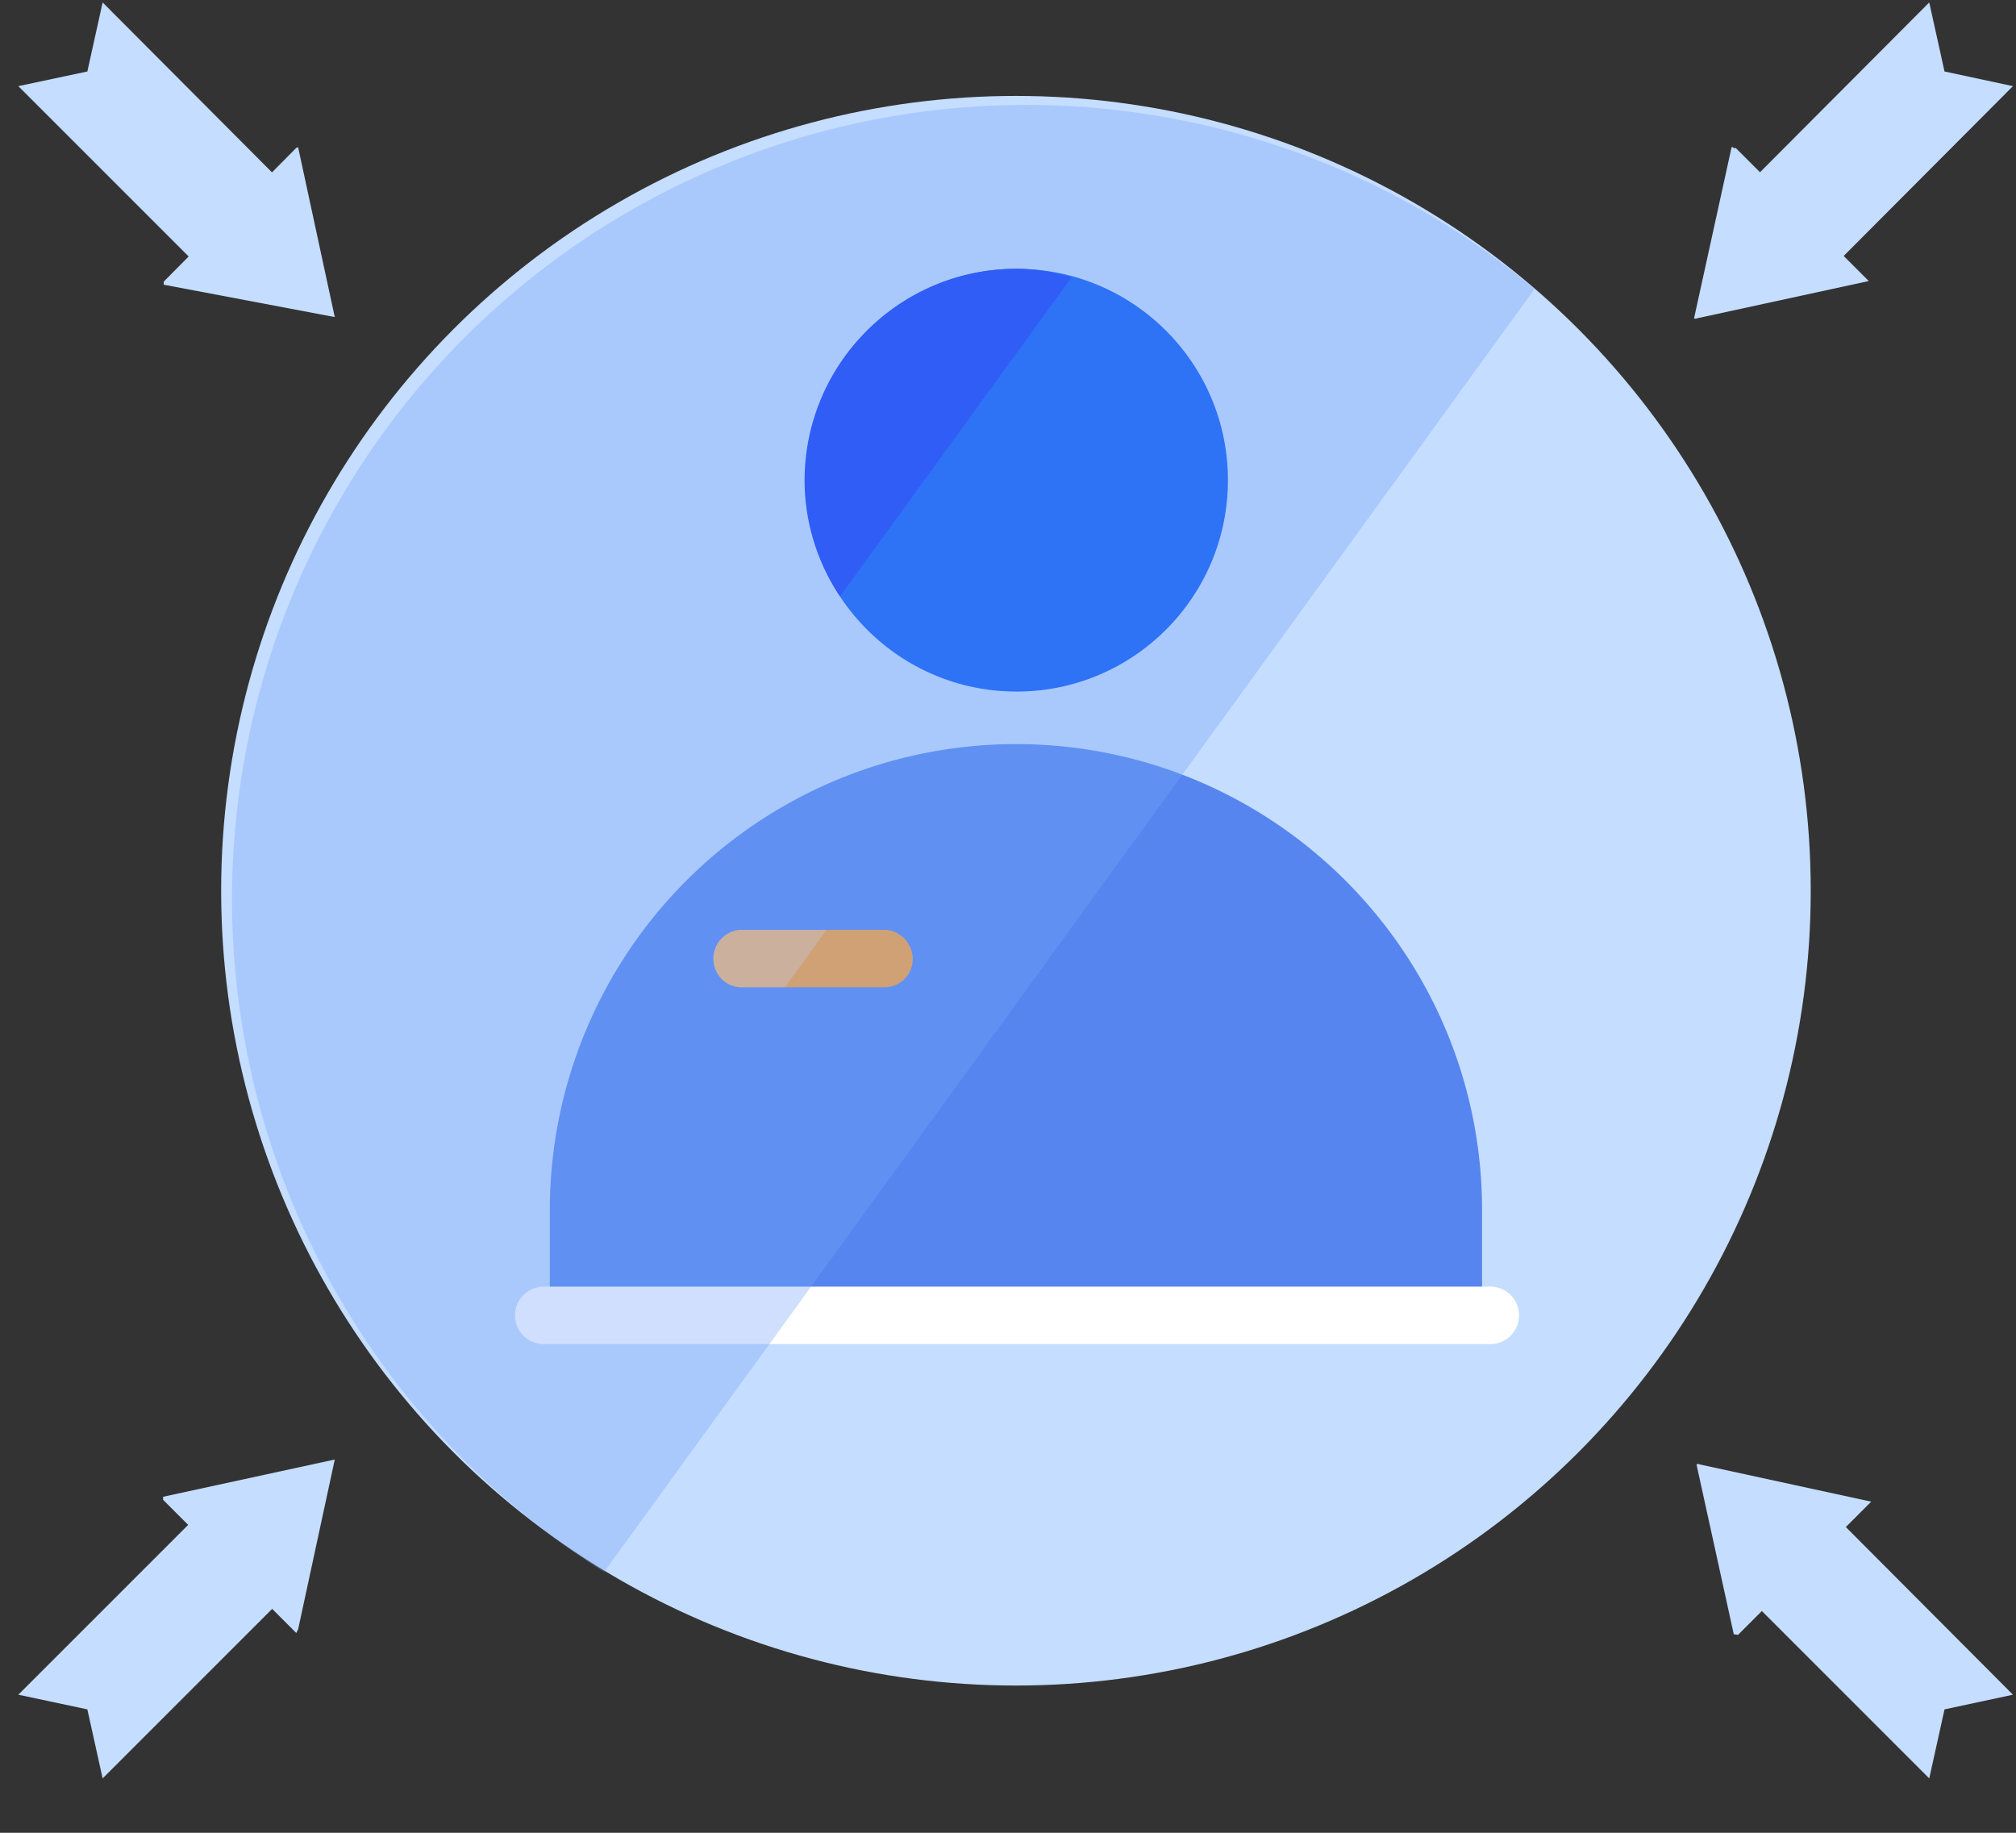
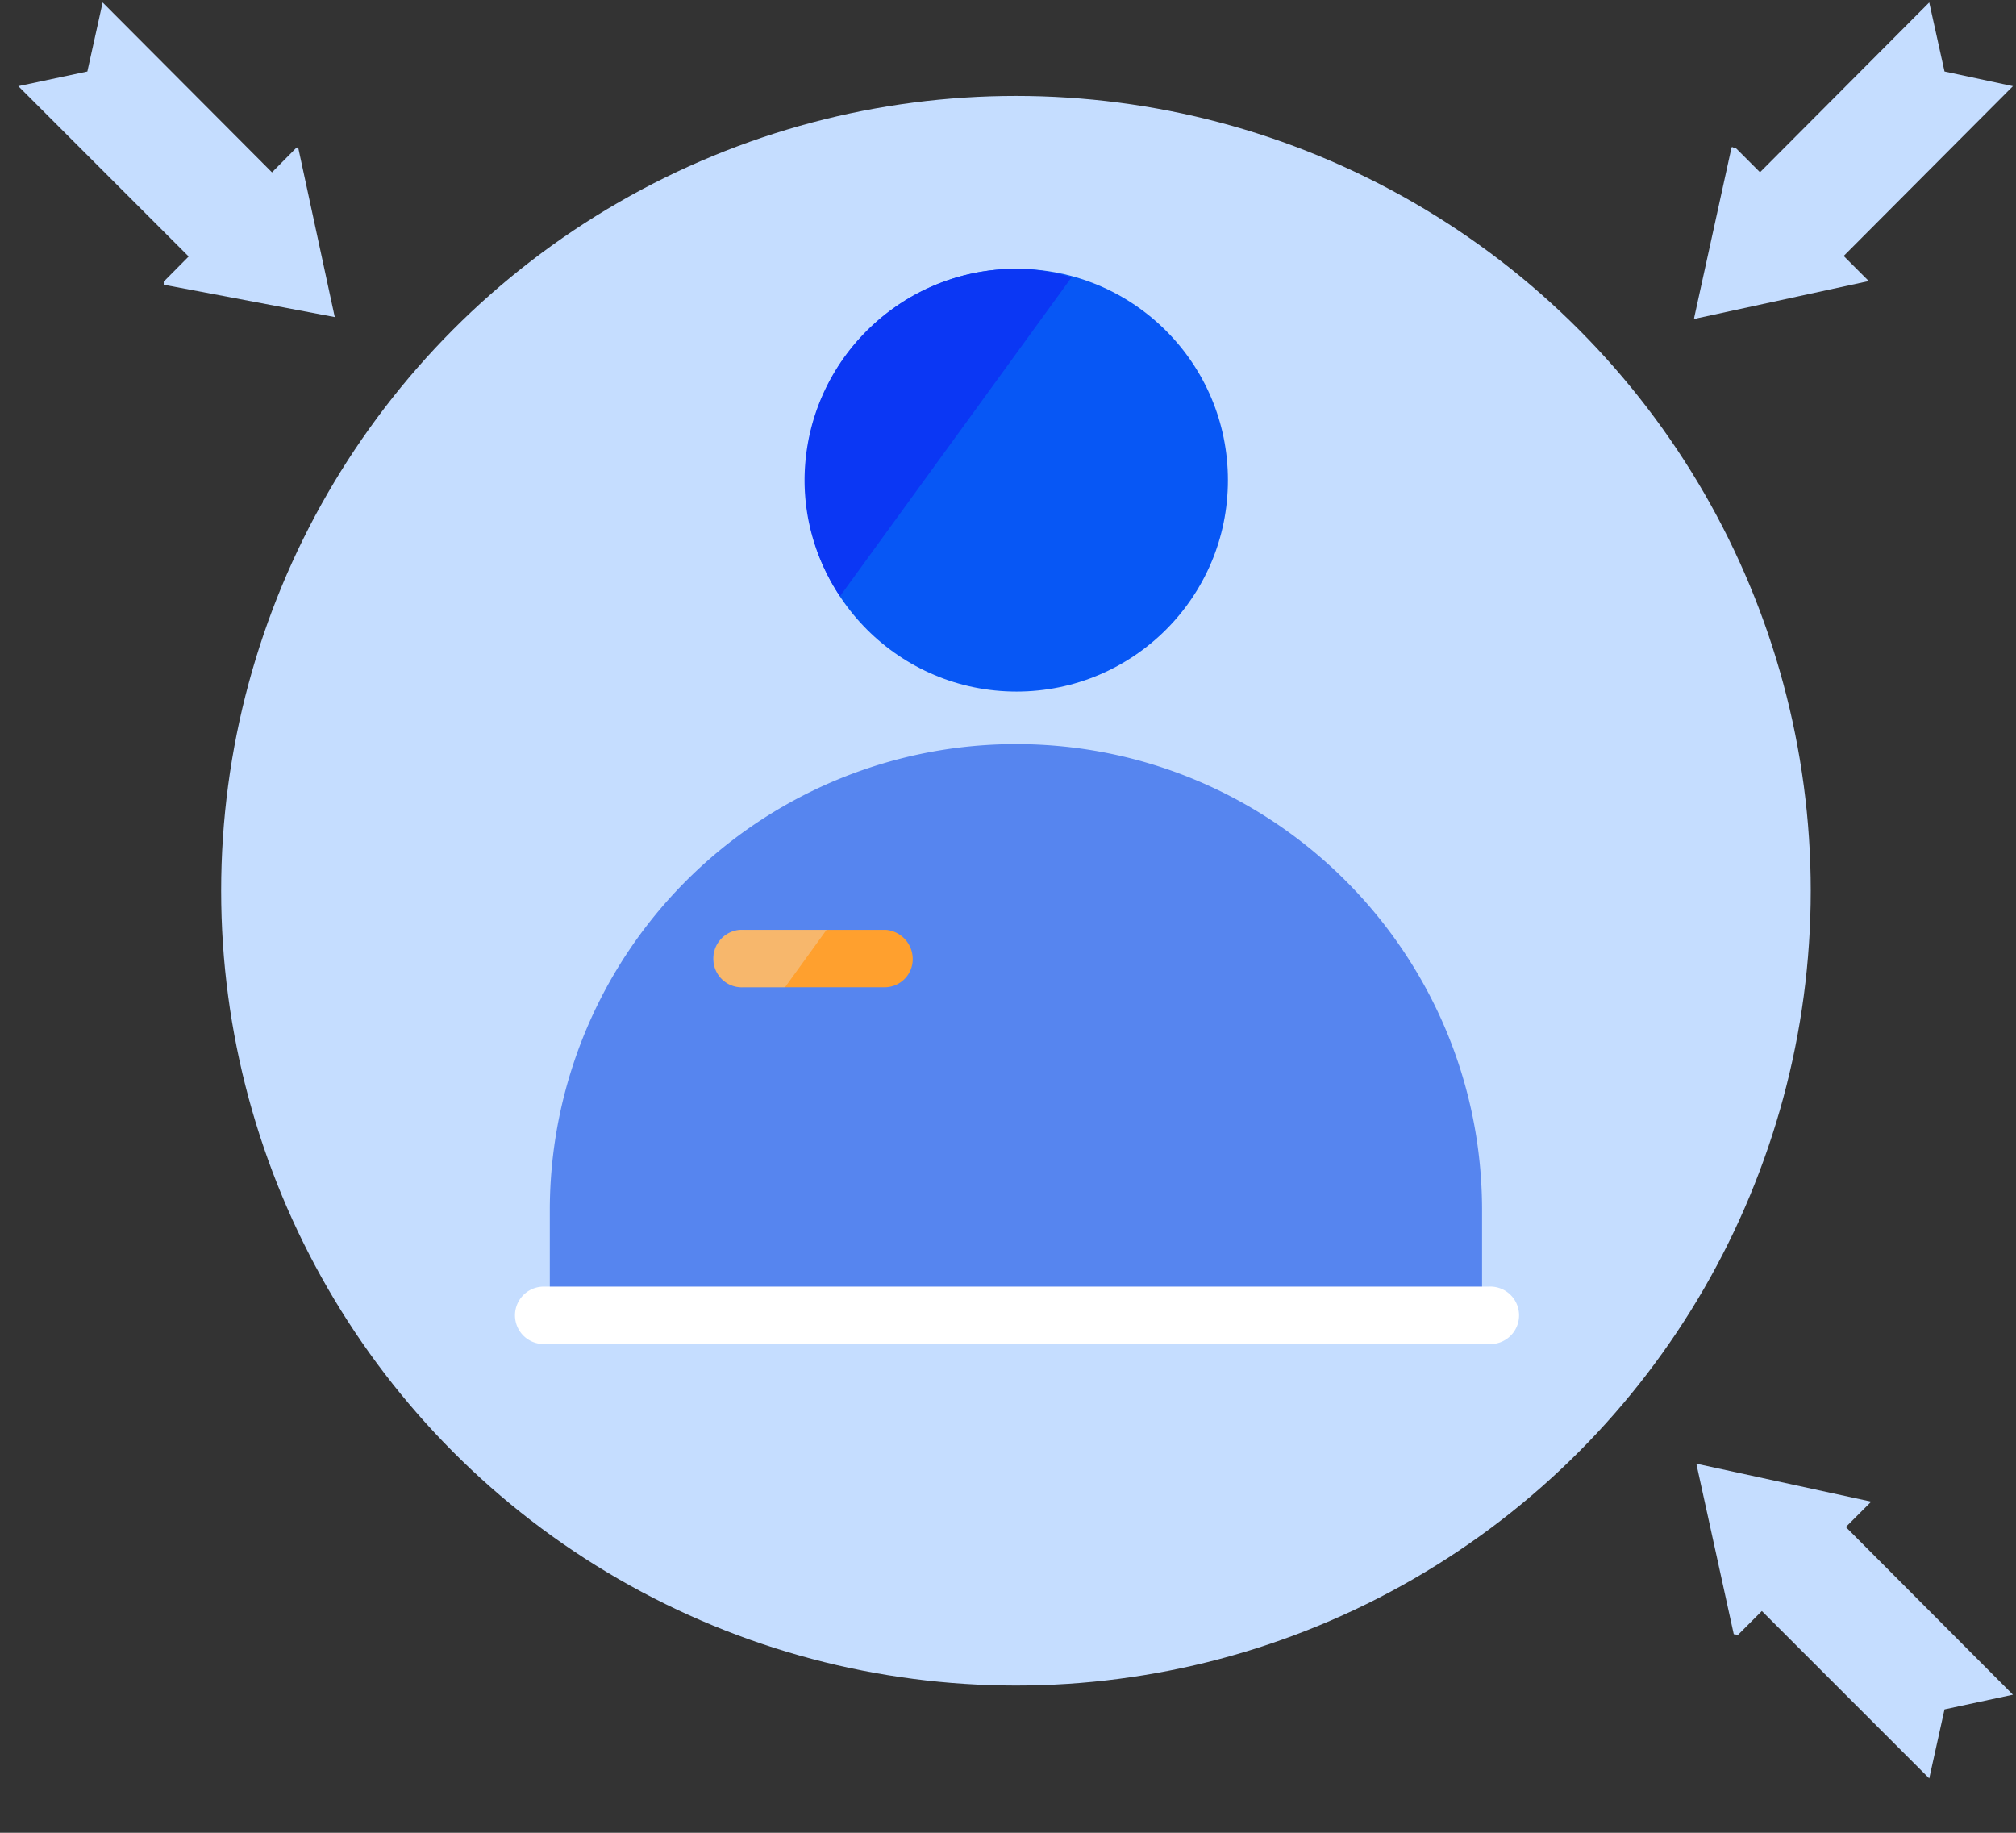
<svg xmlns="http://www.w3.org/2000/svg" width="154" height="140">
  <rect width="100%" height="100%" fill="#333333" stroke="none" />
  <g fill-rule="nonzero" fill="none">
    <circle fill="#C5DDFF" cx="77.607" cy="68.04" r="60.713" />
    <path d="M77.653 56.84c19.647.026 35.56 15.96 35.56 35.607v5.88H42v-5.88A35.607 35.607 0 0177.653 56.84z" fill="#5685EF" />
    <path d="M113.727 102.667H41.533a2.193 2.193 0 010-4.387h72.194a2.196 2.196 0 01.233 4.387h-.233z" fill="#FFF" />
    <circle fill="#0757F5" cx="77.653" cy="36.68" r="16.147" />
    <path d="M77.653 20.533c-8.907 0-16.142 7.193-16.193 16.1a15.914 15.914 0 002.707 8.914l17.686-24.36a14.327 14.327 0 00-4.2-.654z" fill="#0B37F4" />
    <path d="M67.667 75.413H56.793a2.147 2.147 0 01-2.286-2.053 2.193 2.193 0 012.053-2.333h11.107a2.24 2.24 0 012.053 2.333 2.147 2.147 0 01-2.053 2.053z" fill="#FFA02E" />
    <path d="M63.14 71.027h-6.347a2.196 2.196 0 00-.233 4.386h3.407l3.173-4.386z" opacity=".3" fill="#E5EEFD" />
    <path fill="#C5DDFF" d="M139.627 20.767l-6.394-6.394L147.373.187l1.167 5.273 5.227 1.12z" />
    <path d="M132.58 11.293l10.173 10.174-13.113 2.846a.233.233 0 01-.233 0l2.846-12.973s0-.233.234 0l.093-.047zM153.767 129.453l-5.227 1.12-1.167 5.274-14.14-14.14 6.394-6.44z" fill="#C5DDFF" />
    <path d="M132.44 124.833l-2.847-12.973a.233.233 0 01.234 0l13.113 2.847-10.173 10.173-.327-.047zM1.4 6.58l5.273-1.12L7.84.187l14.14 14.186-6.393 6.394z" fill="#C5DDFF" />
-     <path d="M22.773 11.247l2.8 12.973-13.066-2.473v-.234l10.126-10.22.14-.046zM15.587 115.267l6.393 6.44-14.14 14.14-1.167-5.274-5.273-1.12z" fill="#C5DDFF" />
-     <path d="M22.633 124.74L12.46 114.567v-.234l13.113-2.846-2.8 12.973-.14.28z" fill="#C5DDFF" />
-     <path d="M117.227 22.073a60.667 60.667 0 10-71.074 98l71.074-98z" opacity=".35" fill="#76A3F9" />
+     <path d="M22.773 11.247l2.8 12.973-13.066-2.473v-.234l10.126-10.22.14-.046zM15.587 115.267z" fill="#C5DDFF" />
  </g>
</svg>